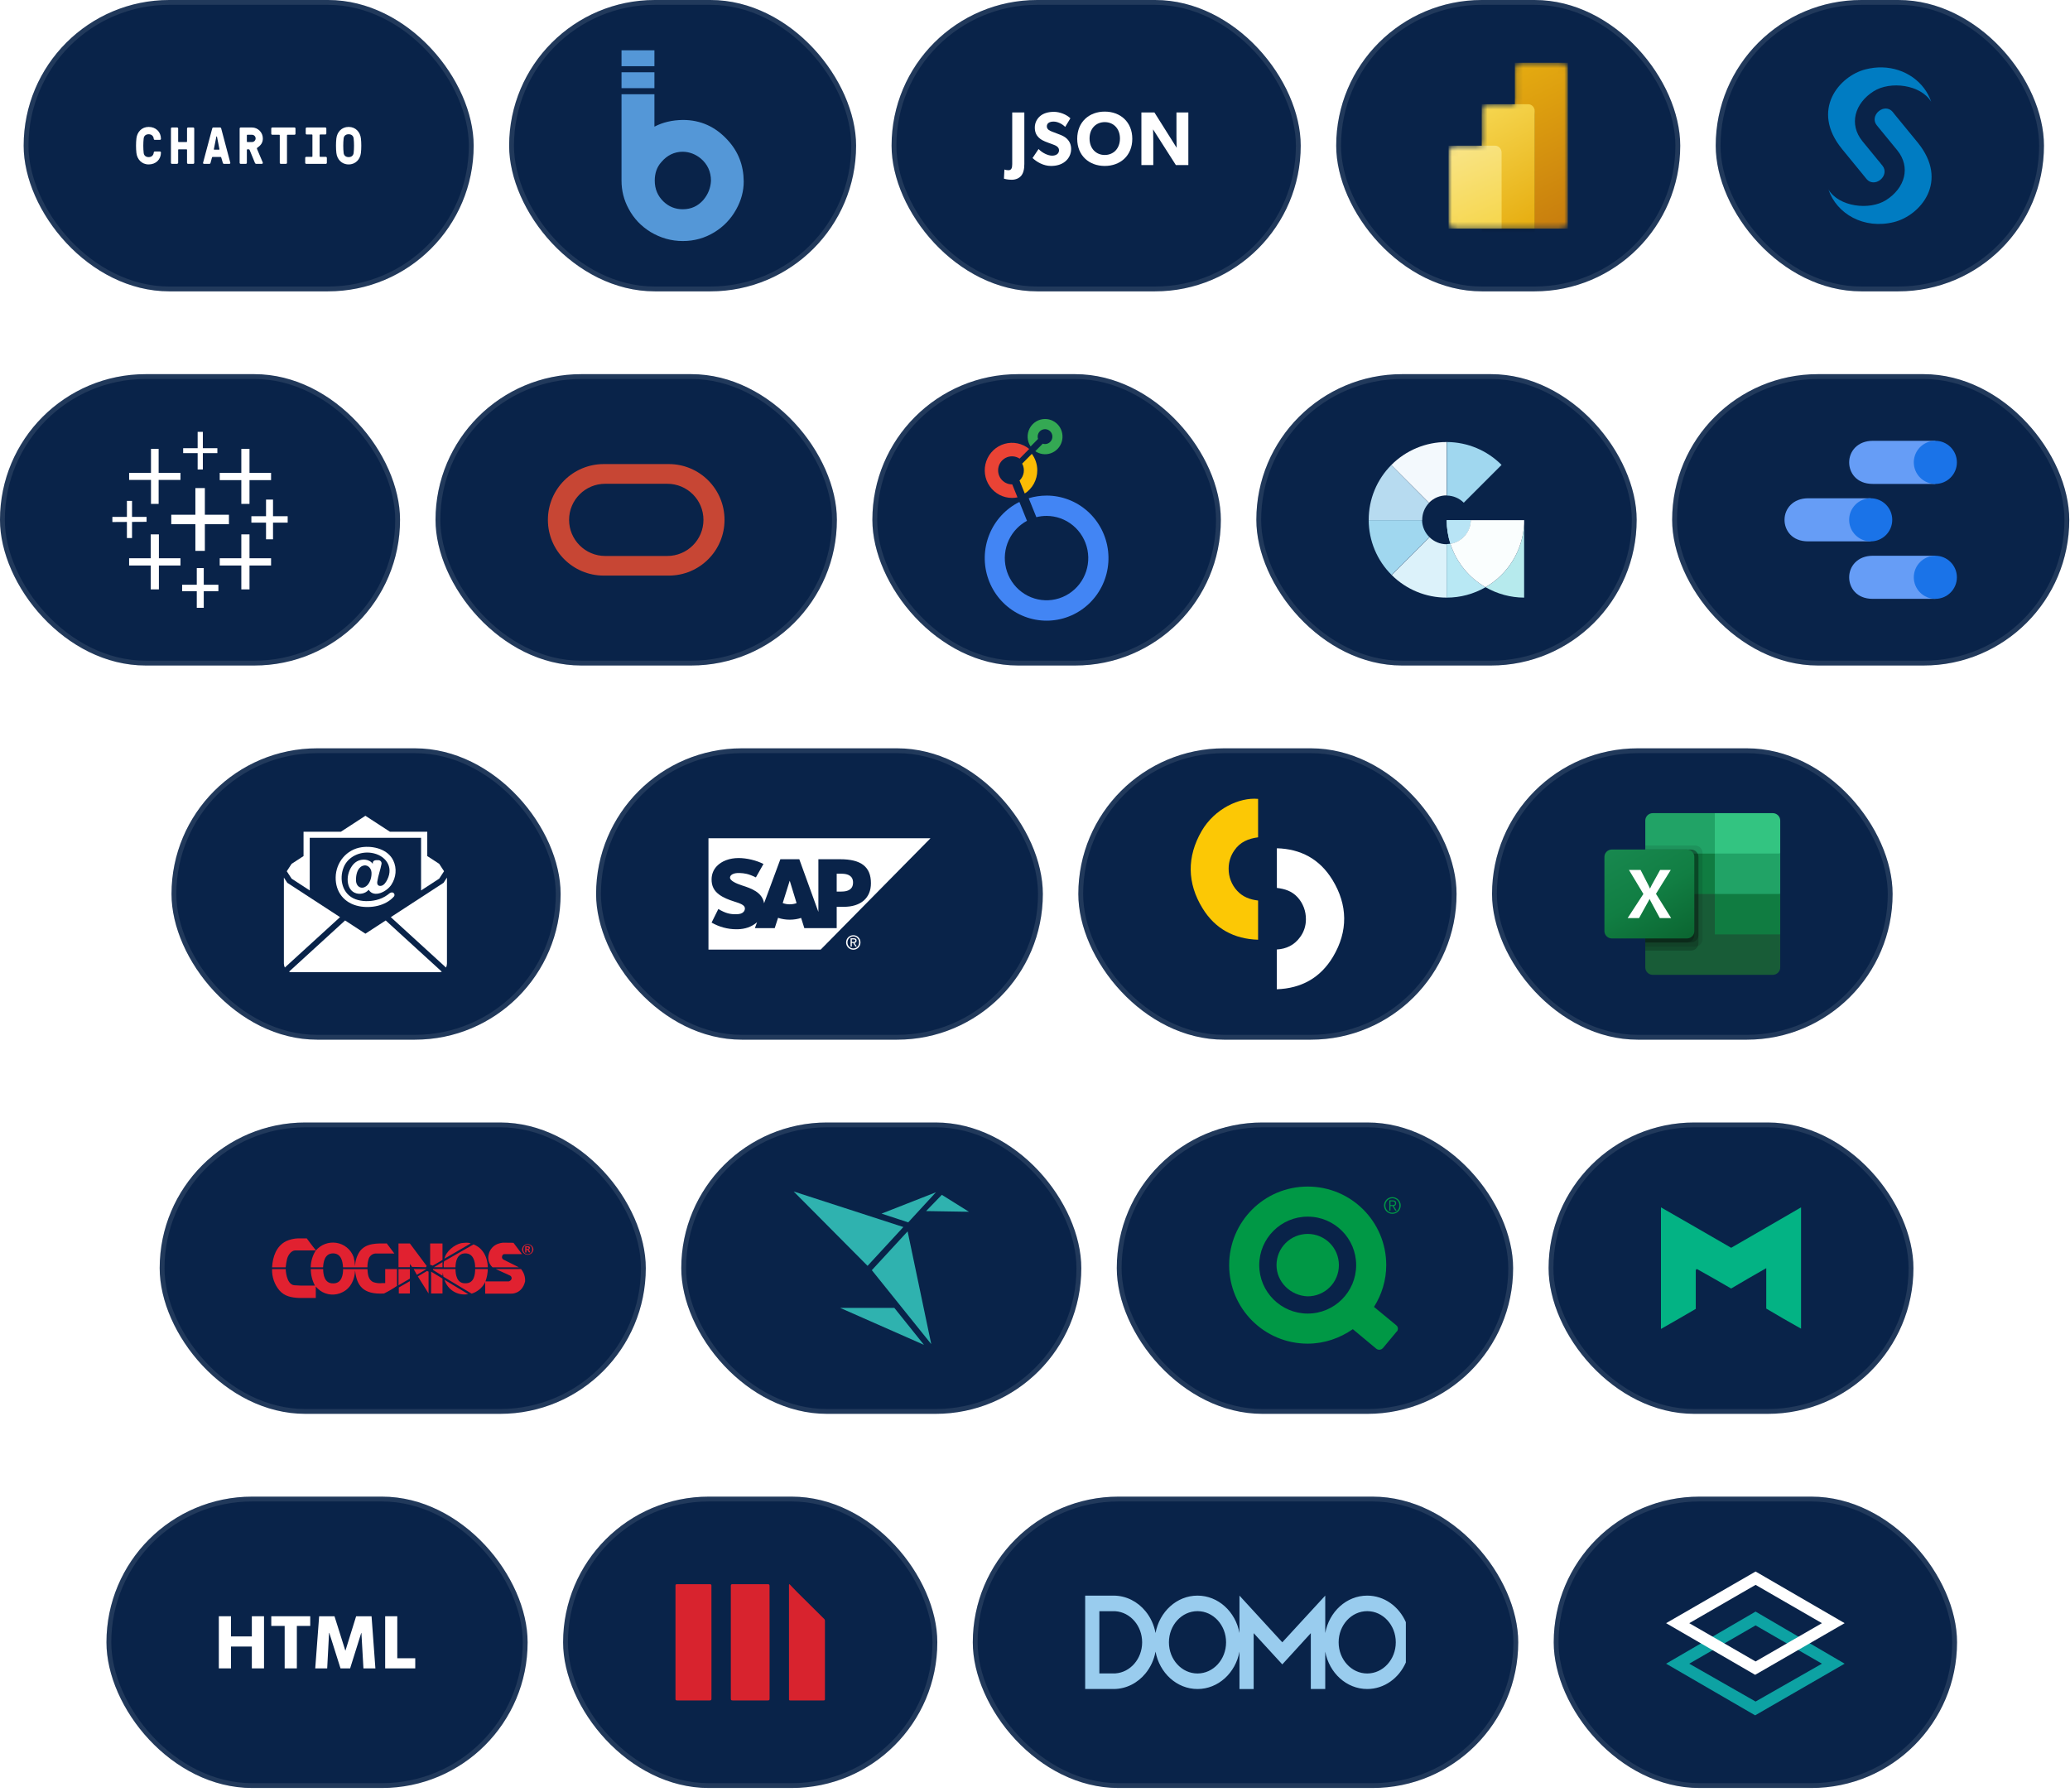
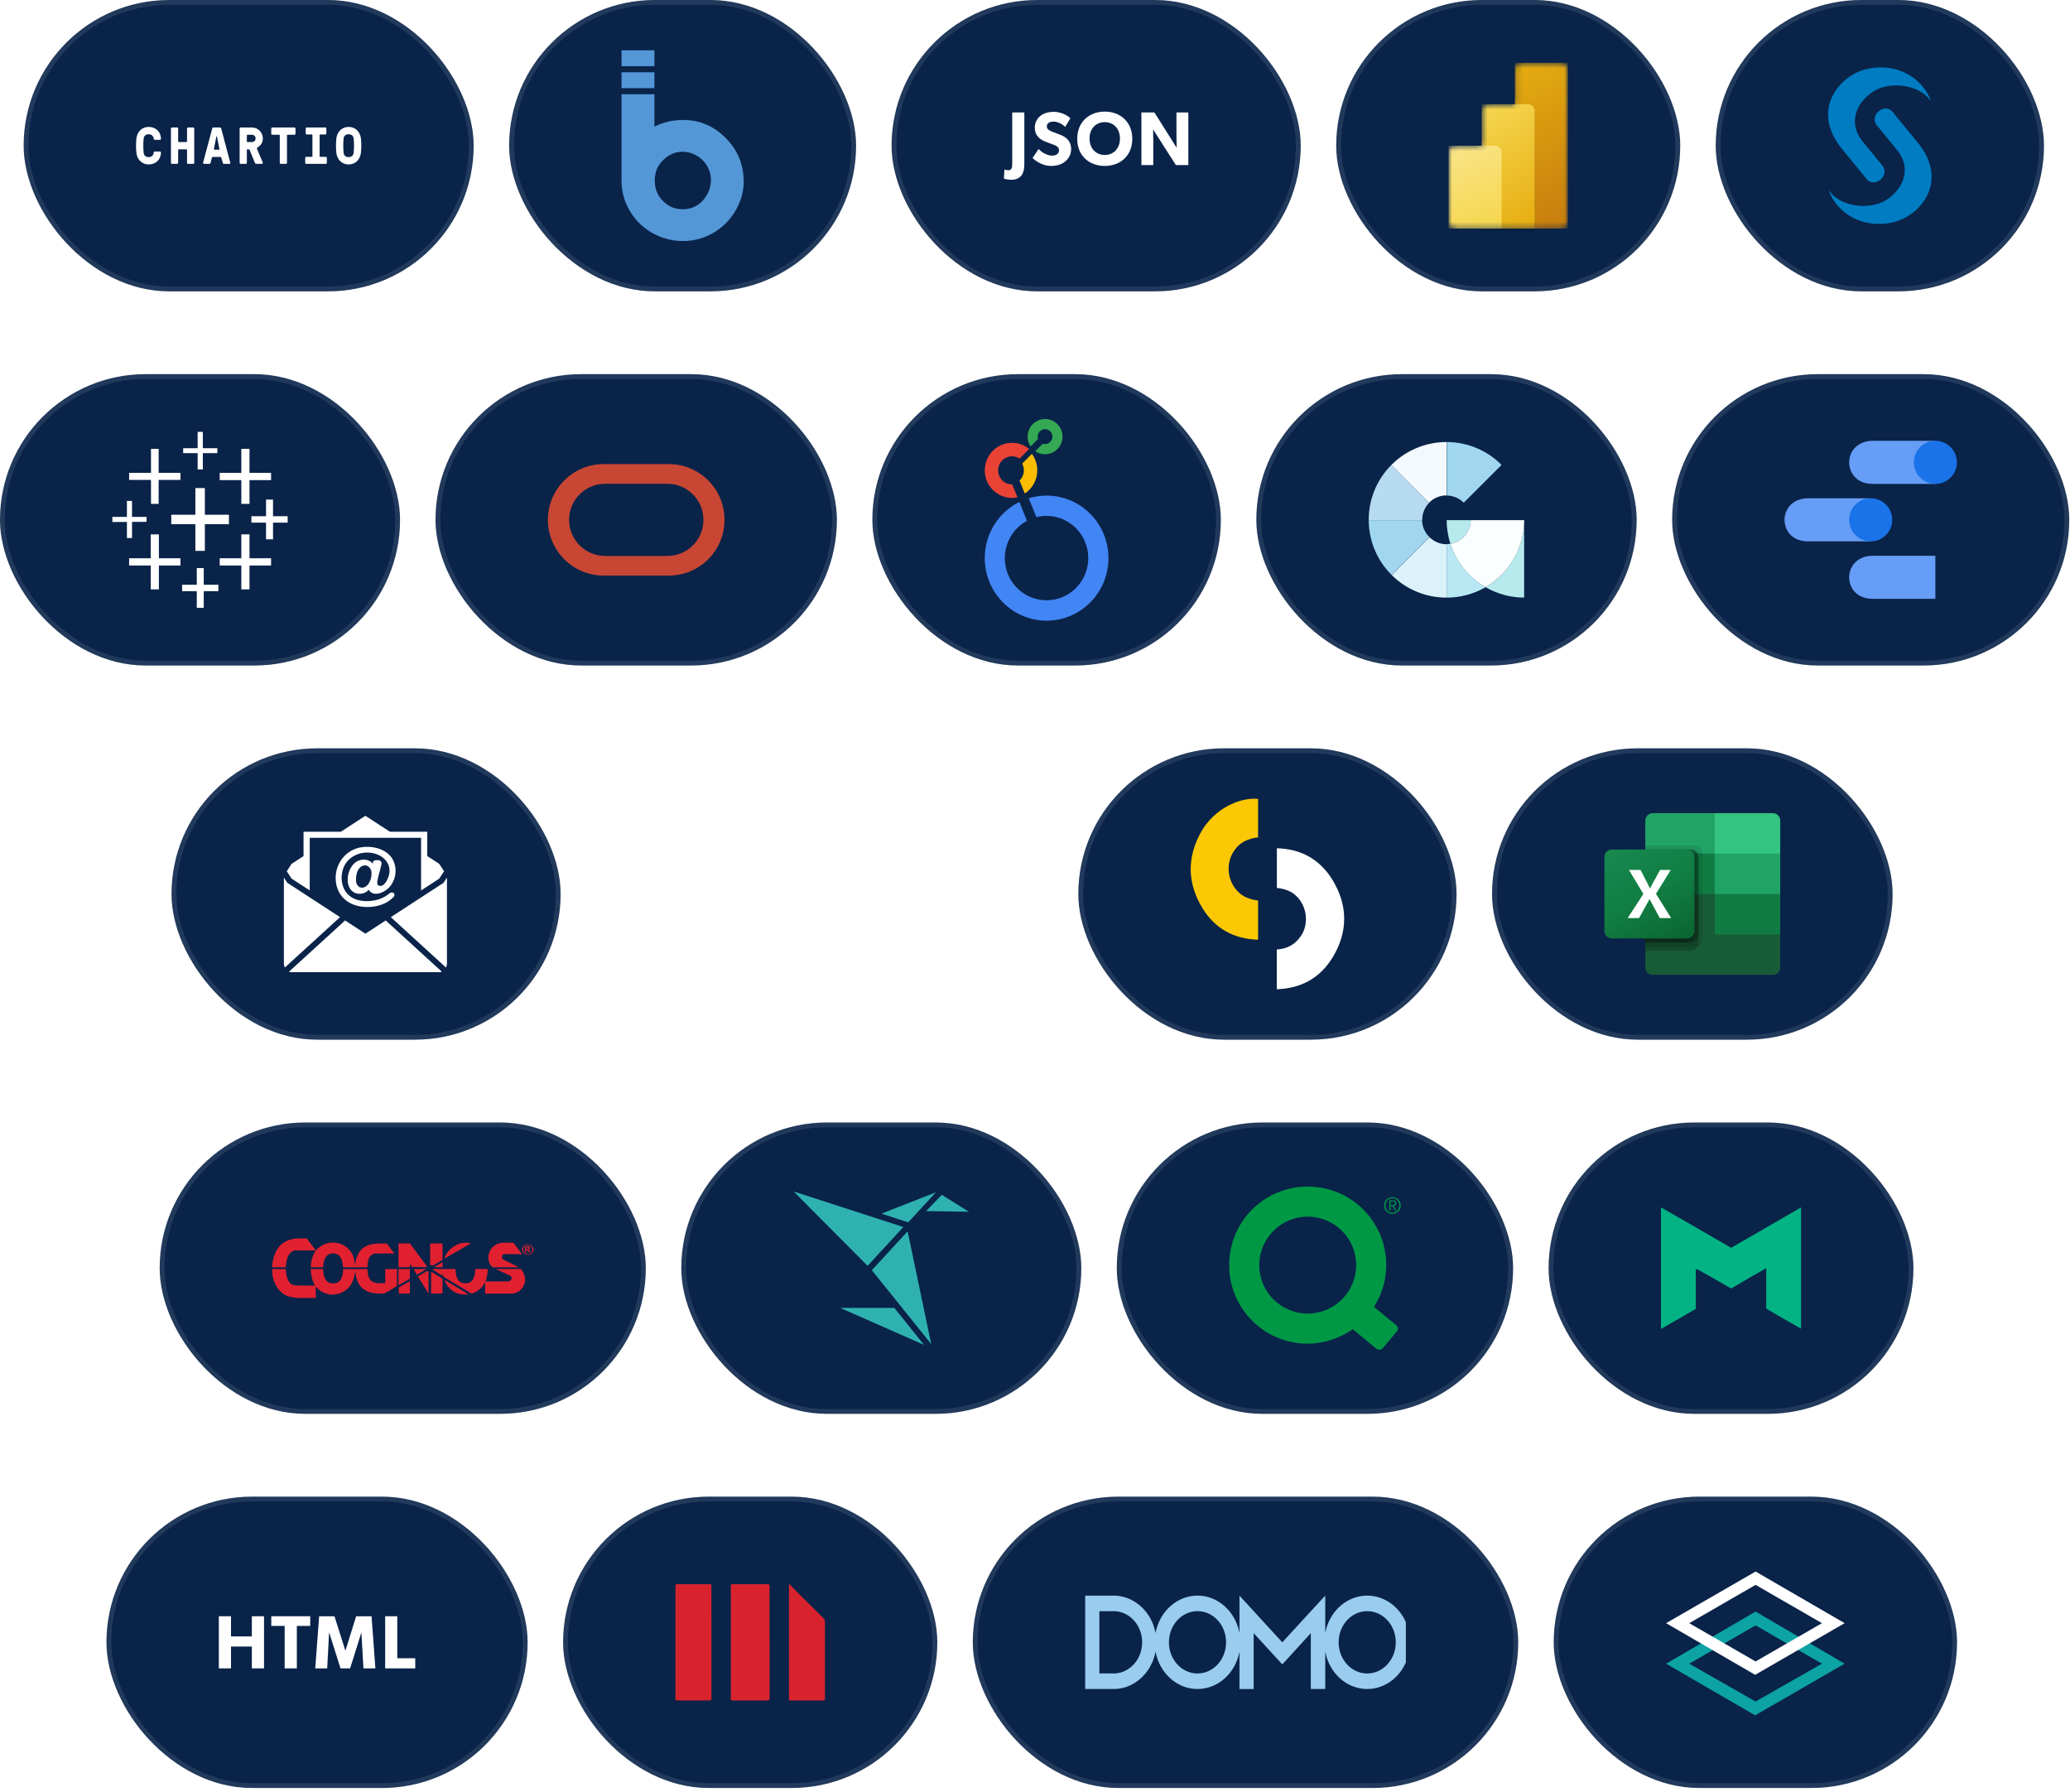
<svg xmlns="http://www.w3.org/2000/svg" width="350" height="303" viewBox="0 0 350 303" fill="none">
  <rect x="4" width="76.088" height="49.257" rx="24.628" fill="#092349" />
  <path fill-rule="evenodd" clip-rule="evenodd" d="M25.994 25.788C26.003 25.691 26.073 25.612 26.168 25.612H27.04C27.136 25.612 27.214 25.691 27.214 25.788C27.214 26.965 26.343 27.799 25.14 27.799C23.937 27.799 23.187 26.912 23.065 25.858C22.978 25.12 22.978 24.136 23.065 23.399C23.187 22.345 23.937 21.457 25.14 21.457C26.343 21.457 27.214 22.292 27.214 23.469C27.214 23.565 27.136 23.645 27.04 23.645H26.168C26.073 23.645 26.003 23.565 25.994 23.469C25.959 23.012 25.637 22.696 25.14 22.696C24.608 22.696 24.338 23.012 24.294 23.399C24.207 24.136 24.207 25.12 24.294 25.858C24.338 26.244 24.608 26.561 25.14 26.561C25.637 26.561 25.959 26.244 25.994 25.788ZM30.124 23.925C30.124 23.978 30.159 24.014 30.211 24.014H31.536C31.588 24.014 31.623 23.978 31.623 23.925V21.73C31.623 21.633 31.701 21.554 31.797 21.554H32.669C32.765 21.554 32.843 21.633 32.843 21.73V27.527C32.843 27.623 32.765 27.702 32.669 27.702H31.797C31.701 27.702 31.623 27.623 31.623 27.527V25.331C31.623 25.278 31.588 25.243 31.536 25.243H30.211C30.159 25.243 30.124 25.278 30.124 25.331V27.527C30.124 27.623 30.002 27.702 29.906 27.702H29.078C28.982 27.702 28.904 27.623 28.904 27.527V21.73C28.904 21.633 28.982 21.554 29.078 21.554H29.95C30.046 21.554 30.124 21.633 30.124 21.73V23.925ZM35.587 27.571C35.57 27.65 35.5 27.702 35.422 27.702H34.507C34.367 27.702 34.315 27.606 34.332 27.527L35.892 21.686C35.91 21.607 35.98 21.554 36.058 21.554H37.226C37.304 21.554 37.374 21.607 37.392 21.686L38.943 27.527C38.961 27.606 38.908 27.702 38.769 27.702H37.854C37.775 27.702 37.714 27.65 37.688 27.571L37.418 26.666C37.4 26.596 37.365 26.535 37.287 26.535H35.962C35.884 26.535 35.849 26.587 35.831 26.666L35.587 27.571ZM36.163 25.208C36.145 25.278 36.18 25.305 36.232 25.305H37.034C37.087 25.305 37.121 25.278 37.104 25.208L36.685 23.1C36.677 23.074 36.668 23.065 36.642 23.065H36.624C36.599 23.065 36.59 23.074 36.581 23.1L36.163 25.208ZM41.827 25.243C41.774 25.243 41.739 25.278 41.739 25.331V27.527C41.739 27.623 41.661 27.702 41.565 27.702H40.693C40.598 27.702 40.519 27.623 40.519 27.527V21.73C40.519 21.633 40.598 21.554 40.693 21.554H42.611C43.613 21.554 44.442 22.389 44.442 23.399C44.442 24.075 44.154 24.532 43.535 24.953C43.413 25.041 43.422 25.111 43.483 25.243L44.416 27.439C44.477 27.571 44.424 27.702 44.249 27.702H43.352C43.213 27.702 43.142 27.632 43.099 27.527L42.21 25.357C42.193 25.313 42.149 25.243 42.053 25.243H41.827ZM41.827 22.784C41.774 22.784 41.739 22.819 41.739 22.871V23.925C41.739 23.978 41.774 24.014 41.827 24.014H42.611C42.942 24.014 43.221 23.741 43.221 23.399C43.221 23.065 42.942 22.784 42.611 22.784H41.827ZM46.04 22.784C45.944 22.784 45.866 22.705 45.866 22.608V21.73C45.866 21.633 45.944 21.554 46.04 21.554H49.788C49.884 21.554 49.962 21.633 49.962 21.73V22.608C49.962 22.705 49.884 22.784 49.788 22.784H48.612C48.559 22.784 48.524 22.819 48.524 22.871V27.527C48.524 27.623 48.446 27.702 48.35 27.702H47.479C47.382 27.702 47.304 27.623 47.304 27.527V22.871C47.304 22.819 47.269 22.784 47.217 22.784H46.04ZM52.825 22.828C52.825 22.775 52.791 22.74 52.738 22.74H51.867C51.77 22.74 51.692 22.661 51.692 22.564V21.73C51.692 21.633 51.77 21.554 51.867 21.554H55.004C55.1 21.554 55.179 21.633 55.179 21.73V22.564C55.179 22.661 55.1 22.74 55.004 22.74H54.133C54.081 22.74 54.045 22.775 54.045 22.828V26.429C54.045 26.482 54.081 26.517 54.133 26.517H55.092C55.187 26.517 55.266 26.596 55.266 26.693V27.527C55.266 27.623 55.187 27.702 55.092 27.702H51.779C51.683 27.702 51.605 27.623 51.605 27.527V26.693C51.605 26.596 51.683 26.517 51.779 26.517H52.738C52.791 26.517 52.825 26.482 52.825 26.429V22.828ZM61.022 23.399C61.11 24.136 61.11 25.12 61.022 25.858C60.9 26.912 60.151 27.799 58.948 27.799C57.745 27.799 56.995 26.912 56.874 25.858C56.786 25.12 56.786 24.136 56.874 23.399C56.995 22.345 57.745 21.457 58.948 21.457C60.151 21.457 60.9 22.345 61.022 23.399ZM58.102 23.399C58.016 24.136 58.016 25.12 58.102 25.858C58.146 26.244 58.416 26.561 58.948 26.561C59.48 26.561 59.749 26.244 59.793 25.858C59.88 25.12 59.88 24.136 59.793 23.399C59.749 23.012 59.48 22.696 58.948 22.696C58.416 22.696 58.146 23.012 58.102 23.399Z" fill="white" />
  <rect x="4.408" y="0.408" width="75.272" height="48.441" rx="24.22" stroke="white" stroke-opacity="0.1" stroke-width="0.816" />
  <rect x="86.088" width="58.662" height="49.257" rx="24.628" fill="#092349" />
  <path d="M123.038 23.686C120.969 21.414 118.452 20.278 115.461 20.278C113.671 20.306 112.078 20.666 110.652 21.414V15.929H105.088V30.501V30.529C105.088 32.219 105.479 33.798 106.29 35.294C107.157 36.928 108.387 38.23 110.009 39.228C111.686 40.225 113.476 40.751 115.461 40.751C117.39 40.751 119.179 40.253 120.801 39.255C122.339 38.313 123.569 37.039 124.464 35.432C125.331 33.881 125.75 32.302 125.75 30.667C125.722 27.925 124.827 25.625 123.038 23.686ZM118.928 33.798C118.005 34.85 116.859 35.377 115.433 35.377C114.175 35.377 113.084 34.934 112.189 34.075C111.211 33.133 110.708 31.969 110.708 30.529C110.708 29.282 111.071 28.229 111.826 27.398C112.805 26.235 114.035 25.653 115.461 25.653C116.607 25.681 117.586 26.069 118.48 26.789C119.627 27.758 120.214 29.033 120.214 30.556C120.158 31.748 119.739 32.828 118.928 33.798Z" fill="#5497D7" />
  <path d="M110.652 12.217H105.088V14.904H110.652V12.217Z" fill="#5497D7" />
-   <path d="M110.652 8.505H105.088V11.192H110.652V8.505Z" fill="#5497D7" />
+   <path d="M110.652 8.505H105.088V11.192H110.652Z" fill="#5497D7" />
  <rect x="86.496" y="0.408" width="57.846" height="48.441" rx="24.22" stroke="white" stroke-opacity="0.1" stroke-width="0.816" />
  <rect x="150.75" width="69.178" height="49.257" rx="24.628" fill="#092349" />
  <path d="M173.197 27.721V19.009H171.149V27.747C171.149 28.392 171.009 28.778 170.513 28.778C170.233 28.778 169.992 28.727 169.826 28.662L169.75 30.196C169.864 30.26 170.45 30.389 171.06 30.389C171.773 30.389 172.32 30.119 172.65 29.732C173.007 29.32 173.197 28.662 173.197 27.721Z" fill="white" />
  <path d="M181.111 25.195C181.111 24.396 180.793 23.855 180.424 23.481C180.03 23.082 179.445 22.85 179.203 22.759C178.923 22.643 178.274 22.411 177.893 22.257C177.498 22.102 177.002 21.896 177.002 21.355C177.002 20.813 177.486 20.555 178.147 20.555C178.809 20.555 179.597 20.942 180.106 21.458L180.984 20.001C180.386 19.395 179.216 18.906 178.198 18.906C177.18 18.906 176.379 19.189 175.883 19.615C175.374 20.04 174.967 20.71 174.967 21.561C174.967 22.398 175.272 22.914 175.654 23.275C176.035 23.649 176.481 23.816 176.697 23.919C176.989 24.048 177.651 24.28 178.033 24.422C178.414 24.564 179.063 24.796 179.063 25.401C179.063 25.994 178.554 26.317 177.893 26.317C177.218 26.317 176.239 25.866 175.603 25.195L174.585 26.716C175.298 27.386 176.43 28.056 177.702 28.056C178.643 28.056 179.457 27.825 180.081 27.322C180.717 26.819 181.111 26.046 181.111 25.195Z" fill="white" />
  <path d="M191.45 23.468C191.45 20.594 189.402 18.867 186.794 18.867C184.186 18.867 182.138 20.594 182.138 23.468C182.138 26.342 184.186 28.056 186.794 28.056C189.402 28.056 191.45 26.342 191.45 23.468ZM189.364 23.417C189.364 25.118 188.257 26.201 186.794 26.201C185.331 26.201 184.224 25.118 184.224 23.417C184.224 21.715 185.331 20.646 186.794 20.646C188.257 20.646 189.364 21.728 189.364 23.417Z" fill="white" />
  <path d="M200.928 27.902V19.009H198.918V23.043C198.918 23.984 198.956 24.989 198.956 24.989L195.191 19.009H192.99V27.902H195V23.881C195 22.94 194.962 21.87 194.962 21.87L198.816 27.902H200.928Z" fill="white" />
  <rect x="151.158" y="0.408" width="68.362" height="48.441" rx="24.22" stroke="white" stroke-opacity="0.1" stroke-width="0.816" />
  <rect x="225.928" width="58.169" height="49.257" rx="24.628" fill="#092349" />
  <mask id="mask0_5040_55656" style="mask-type:alpha" maskUnits="userSpaceOnUse" x="244" y="10" width="22" height="29">
    <path d="M256.133 11.775C256.133 11.13 256.635 10.607 257.254 10.607H263.977C264.595 10.607 265.097 11.13 265.097 11.775V37.481C265.097 38.127 264.595 38.65 263.977 38.65H246.048C245.43 38.65 244.928 38.127 244.928 37.481V25.797C244.928 25.151 245.43 24.628 246.048 24.628H250.531V18.786C250.531 18.141 251.032 17.617 251.651 17.617H256.133V11.775Z" fill="white" />
  </mask>
  <g mask="url(#mask0_5040_55656)">
    <path d="M265.098 10.607V38.65H256.134V10.607H265.098Z" fill="url(#paint0_linear_5040_55656)" />
    <g filter="url(#filter0_f_5040_55656)">
      <path d="M259.497 18.905V38.769H250.533V17.737H258.376C258.995 17.737 259.497 18.26 259.497 18.905Z" fill="black" fill-opacity="0.2" />
    </g>
    <g filter="url(#filter1_f_5040_55656)">
      <path d="M259.497 19.369V39.233H250.533V18.201H258.376C258.995 18.201 259.497 18.724 259.497 19.369Z" fill="black" fill-opacity="0.18" />
    </g>
    <path d="M259.497 18.788V38.651H250.533V17.619H258.376C258.995 17.619 259.497 18.142 259.497 18.788Z" fill="url(#paint1_linear_5040_55656)" />
    <path d="M244.93 24.627V38.648H253.894V25.795C253.894 25.15 253.392 24.627 252.773 24.627H244.93Z" fill="url(#paint2_linear_5040_55656)" />
  </g>
  <rect x="226.336" y="0.408" width="57.353" height="48.441" rx="24.22" stroke="white" stroke-opacity="0.1" stroke-width="0.816" />
  <rect x="290.097" width="55.501" height="49.257" rx="24.628" fill="#092349" />
  <path d="M318.233 11.394C317.329 11.373 316.394 11.48 315.436 11.722C311.01 12.837 306.054 18.583 311.465 25.207L314.695 29.152L315.606 30.274C316.218 31.008 317.22 30.995 317.955 30.383C318.694 29.769 318.905 28.76 318.295 28.014C318.294 28.013 318.037 27.698 317.924 27.561H317.94C317.706 27.278 317.656 27.231 317.414 26.938C316.246 25.52 314.911 23.882 314.911 23.882C312.562 21.005 313.61 17.451 316.796 15.432C319.604 13.653 324.756 14.288 326.531 17.209C325.413 13.879 322.154 11.484 318.233 11.394ZM318.882 18.348C318.465 18.333 318.029 18.494 317.662 18.8C316.921 19.415 316.713 20.425 317.322 21.169C317.323 21.171 317.396 21.264 317.523 21.419C318.923 23.117 320.783 25.395 320.783 25.395C323.133 28.271 322.084 31.81 318.898 33.829C316.091 35.608 310.939 34.971 309.163 32.052C310.539 36.149 315.153 38.827 320.258 37.539C324.686 36.422 329.64 30.693 324.229 24.069L320.443 19.454L320.01 18.909C319.704 18.542 319.3 18.362 318.882 18.348Z" fill="#007CC2" />
  <rect x="290.505" y="0.408" width="54.685" height="48.441" rx="24.22" stroke="white" stroke-opacity="0.1" stroke-width="0.816" />
  <rect y="63.256" width="67.64" height="49.257" rx="24.628" fill="#092349" />
  <path d="M38.709 87.023H34.638V82.515H33.035V87.023H28.958V88.624H33.035V93.132H34.638V88.624H38.709V87.023Z" fill="white" />
  <path d="M30.515 94.38H26.867V90.342H25.485V94.38H21.832V95.606H25.485V99.643H26.867V95.606H30.515V94.38Z" fill="white" />
  <path d="M45.834 79.941H42.186V75.888H40.804V79.941H37.151V81.171H40.804V85.189H42.186V81.171H45.834V79.941Z" fill="white" />
  <path d="M36.926 98.859H34.452V96.043H33.272V98.859H30.794V99.945H33.272V102.757H34.452V99.945H36.926V98.859Z" fill="white" />
  <path d="M30.515 79.941H26.823V75.888H25.529V79.941H21.832V81.136H25.529V85.189H26.823V81.136H30.515V79.941Z" fill="white" />
  <path d="M48.64 87.273H46.162V84.461H44.982V87.273H42.503V88.359H44.982V91.176H46.162V88.359H48.64V87.273Z" fill="white" />
  <path fill-rule="evenodd" clip-rule="evenodd" d="M45.834 94.38H42.186V90.342H40.804V94.38H37.151V95.606H40.804V99.643H42.186V95.606H45.834V94.38Z" fill="white" />
  <path d="M33.418 73.011V75.773H30.97V76.608H33.418V79.37H34.298V76.608H36.752V75.773H34.298V73.011H33.418Z" fill="white" />
  <path d="M24.783 87.385H22.324V84.678H21.459V87.385H19V88.255L21.459 88.24V90.962H22.324V88.235L24.783 88.22V87.385Z" fill="white" />
  <rect x="0.408" y="63.664" width="66.824" height="48.441" rx="24.22" stroke="white" stroke-opacity="0.1" stroke-width="0.816" />
  <rect x="73.64" y="63.256" width="67.863" height="49.257" rx="24.628" fill="#092349" />
  <path fill-rule="evenodd" clip-rule="evenodd" d="M102.333 93.994C98.958 93.994 96.222 91.255 96.222 87.891C96.222 84.513 98.958 81.789 102.332 81.789H112.822C116.209 81.789 118.941 84.513 118.941 87.891C118.941 91.255 116.209 93.994 112.822 93.994H102.333ZM113.073 97.312C118.296 97.312 122.504 93.098 122.504 87.891C122.504 82.678 118.296 78.457 113.073 78.457H102.091C96.872 78.457 92.64 82.678 92.64 87.891C92.64 93.098 96.872 97.312 102.092 97.312H113.073Z" fill="#C74634" />
  <rect x="74.048" y="63.664" width="67.047" height="48.441" rx="24.22" stroke="white" stroke-opacity="0.1" stroke-width="0.816" />
  <rect x="147.503" y="63.256" width="58.92" height="49.257" rx="24.628" fill="#092349" />
  <path d="M176.701 70.836C176.166 70.836 175.641 70.983 175.183 71.261C174.725 71.54 174.35 71.939 174.099 72.416C173.847 72.893 173.729 73.43 173.756 73.97C173.784 74.51 173.956 75.032 174.254 75.48L175.514 74.209C175.472 74.082 175.451 73.949 175.452 73.815C175.452 73.567 175.525 73.324 175.661 73.117C175.798 72.91 175.992 72.749 176.219 72.654C176.447 72.559 176.697 72.534 176.938 72.582C177.179 72.631 177.401 72.751 177.575 72.926C177.749 73.102 177.867 73.326 177.915 73.57C177.963 73.814 177.939 74.067 177.844 74.296C177.75 74.526 177.591 74.723 177.386 74.861C177.182 74.999 176.941 75.073 176.695 75.073C176.564 75.073 176.433 75.052 176.308 75.01L175.05 76.281C175.432 76.543 175.869 76.711 176.327 76.77C176.784 76.83 177.249 76.781 177.684 76.626C178.119 76.471 178.512 76.215 178.832 75.878C179.151 75.542 179.388 75.134 179.523 74.688C179.658 74.242 179.688 73.771 179.61 73.311C179.532 72.852 179.348 72.417 179.074 72.042C178.799 71.667 178.441 71.363 178.029 71.153C177.617 70.944 177.162 70.835 176.701 70.836Z" fill="#34A853" />
  <path d="M175.385 79.521C175.387 78.514 175.064 77.535 174.466 76.73L172.832 78.38C173.08 78.84 173.171 79.37 173.09 79.887C173.009 80.405 172.761 80.88 172.384 81.24L173.272 83.435C173.92 83.013 174.453 82.434 174.822 81.75C175.191 81.066 175.385 80.3 175.385 79.521Z" fill="#FBBC04" />
  <path d="M171.151 81.889H171.108C170.743 81.889 170.382 81.803 170.056 81.637C169.729 81.471 169.445 81.231 169.227 80.934C169.009 80.638 168.862 80.294 168.798 79.93C168.735 79.567 168.756 79.193 168.861 78.839C168.966 78.485 169.151 78.16 169.402 77.892C169.653 77.623 169.962 77.417 170.305 77.291C170.649 77.164 171.017 77.121 171.38 77.163C171.743 77.206 172.091 77.334 172.396 77.537L174.015 75.901C173.442 75.431 172.766 75.108 172.044 74.957C171.322 74.806 170.574 74.833 169.864 75.035C169.154 75.237 168.503 75.608 167.964 76.117C167.426 76.627 167.016 77.259 166.769 77.962C166.522 78.664 166.446 79.416 166.546 80.155C166.647 80.893 166.921 81.597 167.346 82.206C167.771 82.815 168.335 83.312 168.99 83.656C169.644 83.999 170.371 84.179 171.108 84.179C171.421 84.18 171.733 84.148 172.039 84.086L171.151 81.889Z" fill="#EA4335" />
  <path d="M176.954 83.786C175.931 83.785 174.913 83.936 173.934 84.234L175.229 87.433C175.793 87.291 176.372 87.22 176.952 87.221C178.585 87.221 180.166 87.794 181.428 88.841C182.69 89.888 183.553 91.345 183.871 92.963C184.189 94.582 183.942 96.261 183.172 97.716C182.403 99.171 181.158 100.312 179.65 100.943C178.141 101.574 176.463 101.657 174.901 101.178C173.339 100.699 171.99 99.687 171.083 98.315C170.177 96.943 169.769 95.296 169.929 93.653C170.089 92.011 170.807 90.476 171.961 89.309C172.458 88.809 173.025 88.385 173.644 88.052L172.363 84.862C170.056 86.004 168.246 87.964 167.277 90.369C166.307 92.773 166.247 95.454 167.108 97.9C167.968 100.347 169.689 102.388 171.942 103.634C174.195 104.88 176.823 105.245 179.325 104.659C181.827 104.073 184.029 102.577 185.51 100.455C186.991 98.334 187.648 95.736 187.356 93.157C187.064 90.577 185.844 88.196 183.927 86.468C182.01 84.74 179.532 83.784 176.963 83.784L176.954 83.786Z" fill="#4285F4" />
  <rect x="147.911" y="63.664" width="58.105" height="48.441" rx="24.22" stroke="white" stroke-opacity="0.1" stroke-width="0.816" />
  <rect x="212.424" y="63.256" width="64.307" height="49.257" rx="24.628" fill="#092349" />
  <path d="M245.236 91.935C244.821 90.642 244.608 89.294 244.604 87.937H248.682C248.664 88.9 248.31 89.828 247.681 90.558C247.051 91.288 246.186 91.776 245.236 91.935ZM257.704 101.037C255.414 101.025 253.165 100.418 251.181 99.274C253.066 98.178 254.649 96.631 255.788 94.771C256.927 92.912 257.585 90.798 257.704 88.621V101.037Z" fill="#B6EAED" />
-   <path d="M245.236 91.935C244.821 90.642 244.608 89.294 244.604 87.937H248.682C248.664 88.9 248.31 89.828 247.681 90.558C247.051 91.288 246.186 91.776 245.236 91.935Z" fill="#B8E4F5" />
  <path d="M235.291 97.195C234.069 95.982 233.099 94.539 232.436 92.95C231.772 91.362 231.428 89.658 231.424 87.936H240.447C240.465 89.017 240.909 90.048 241.683 90.803L235.291 97.195Z" fill="#A0D7EF" />
  <path d="M244.576 101.034C241.107 101.039 237.776 99.667 235.317 97.219L241.709 90.827C242.473 91.582 243.503 92.007 244.576 92.011H244.603V101.034H244.576Z" fill="#DCF2FA" />
  <path d="M235.316 97.223H235.29L241.682 90.804H241.708L235.316 97.223Z" fill="#DCF2FA" />
  <path d="M241.631 85.016L235.239 78.624C236.46 77.39 237.915 76.41 239.518 75.742C241.121 75.073 242.84 74.73 244.577 74.731H244.603V83.754H244.577C244.028 83.752 243.485 83.861 242.979 84.073C242.473 84.286 242.014 84.597 241.631 84.99" fill="#F3F9FD" />
  <path d="M240.473 87.935H231.424V87.882C231.419 84.412 232.791 81.082 235.238 78.623L241.604 85.041C240.875 85.807 240.47 86.825 240.473 87.882V87.935Z" fill="#B7DBF0" />
  <path d="M241.605 85.041L235.239 78.623L241.631 85.015H241.605" fill="#F3F9FD" />
  <path d="M247.495 84.99C246.749 84.239 245.74 83.805 244.681 83.78V74.731C248.14 74.754 251.449 76.144 253.888 78.598L247.495 84.99Z" fill="#A0D7EF" />
  <path d="M244.681 83.78H244.628V74.731H244.681V83.78Z" fill="#A0D7EF" />
  <path d="M257.704 88.62V87.936H257.731C257.731 88.172 257.731 88.409 257.704 88.62ZM244.604 101.036V91.987L245.236 91.934C246.231 95.037 248.352 97.655 251.181 99.273C249.182 100.43 246.913 101.038 244.604 101.036Z" fill="#B8E8F4" />
  <path d="M251.179 99.273C248.35 97.655 246.229 95.037 245.234 91.934C246.184 91.775 247.049 91.288 247.679 90.557C248.308 89.827 248.662 88.9 248.68 87.936H257.702V88.62C257.583 90.797 256.925 92.911 255.786 94.77C254.647 96.63 253.064 98.178 251.179 99.273Z" fill="#FAFEFE" />
  <rect x="212.832" y="63.664" width="63.491" height="48.441" rx="24.22" stroke="white" stroke-opacity="0.1" stroke-width="0.816" />
  <rect x="282.731" y="63.256" width="67.145" height="49.257" rx="24.628" fill="#092349" />
  <path d="M327.234 93.957H316.651C314.089 93.957 312.661 95.724 312.661 97.6C312.661 99.335 313.875 101.243 316.651 101.243H327.234V93.957Z" fill="#669DF6" />
-   <path d="M327.233 101.243C329.245 101.243 330.876 99.612 330.876 97.6C330.876 95.588 329.245 93.956 327.233 93.956C325.221 93.956 323.59 95.588 323.59 97.6C323.59 99.612 325.221 101.243 327.233 101.243Z" fill="#1A73E8" />
  <path d="M316.304 84.24H305.721C303.159 84.24 301.731 86.008 301.731 87.883C301.731 89.618 302.945 91.526 305.721 91.526H316.304V84.24Z" fill="#669DF6" />
  <path d="M316.303 91.526C318.315 91.526 319.946 89.895 319.946 87.883C319.946 85.871 318.315 84.24 316.303 84.24C314.291 84.24 312.659 85.871 312.659 87.883C312.659 89.895 314.291 91.526 316.303 91.526Z" fill="#1A73E8" />
  <path d="M327.234 74.525H316.651C314.089 74.525 312.661 76.293 312.661 78.168C312.661 79.903 313.875 81.812 316.651 81.812H327.234V74.525Z" fill="#669DF6" />
  <path d="M327.233 81.812C329.245 81.812 330.876 80.18 330.876 78.168C330.876 76.156 329.245 74.525 327.233 74.525C325.221 74.525 323.59 76.156 323.59 78.168C323.59 80.18 325.221 81.812 327.233 81.812Z" fill="#1A73E8" />
  <rect x="283.139" y="63.664" width="66.33" height="48.441" rx="24.22" stroke="white" stroke-opacity="0.1" stroke-width="0.816" />
  <rect x="29" y="126.513" width="65.789" height="49.257" rx="24.628" fill="#092349" />
  <g clip-path="url(#clip0_5040_55656)">
    <path d="M52.371 150.542V144.045V141.64H56.065H67.501H71.196V144.045V150.542L74.262 148.545L75.076 147.3V147.288L74.262 146.042L72.244 144.728V140.612H65.923L61.795 137.924H61.772L57.644 140.612H51.323V144.728L49.305 146.042L48.491 147.288V147.3L49.305 148.545L52.371 150.542Z" fill="white" />
    <path d="M75.571 148.367L74.994 149.251L66.077 155.055L75.411 163.576C75.517 163.366 75.572 163.134 75.572 162.899V148.415C75.572 148.399 75.571 148.382 75.571 148.367Z" fill="white" />
    <path d="M48.577 149.25L48 148.367C48 148.382 48 148.399 48 148.416V162.898C48 163.133 48.055 163.364 48.161 163.573L57.494 155.053L48.577 149.25Z" fill="white" />
    <path d="M61.783 157.851L58.35 155.615L48.867 164.274C49.083 164.381 49.321 164.436 49.562 164.436H74.005C74.246 164.436 74.484 164.381 74.7 164.274L65.217 155.615L61.783 157.851Z" fill="white" />
    <path d="M60.36 145.621C59.474 146.114 58.922 147.291 58.807 148.253C58.688 149.254 58.956 150.465 59.976 150.931C60.765 151.291 61.781 151.094 62.336 150.425C63.219 151.869 65.411 150.751 66.18 149.562C66.97 148.344 67.13 146.818 66.504 145.493C65.601 143.583 63.149 142.954 61.178 143.228C58.594 143.588 56.803 145.797 56.756 148.312C56.707 150.798 58.205 152.702 60.69 153.202C62.712 153.609 65.2 153.153 66.593 151.585C66.863 151.281 66.593 150.805 66.189 150.882H66.18C65.913 150.937 65.766 151.11 65.553 151.268C64.969 151.697 64.3 152.003 63.589 152.166C62.475 152.43 61.188 152.426 60.108 152.027C57.895 151.209 57.293 148.656 58.108 146.629C58.841 144.801 60.916 143.886 62.828 144.192C65.16 144.567 66.593 146.507 65.48 148.716C65.275 149.123 64.933 149.691 64.424 149.765C63.89 149.842 63.728 149.475 63.795 149.034C63.944 148.023 64.32 147.064 64.509 146.054C64.523 145.979 64.52 145.902 64.501 145.828C64.483 145.754 64.448 145.685 64.4 145.626C64.352 145.566 64.291 145.517 64.222 145.482C64.153 145.447 64.078 145.427 64 145.423C63.493 145.394 62.971 145.413 63.029 146.049C62.451 145.214 61.202 145.153 60.36 145.621ZM62.132 149.629C61.263 150.538 60.178 149.966 60.195 148.8C60.172 147.966 60.393 146.756 61.291 146.389C62.093 146.061 62.755 146.724 62.812 147.472C62.866 148.18 62.634 149.103 62.132 149.629Z" fill="white" />
  </g>
  <rect x="29.408" y="126.921" width="64.973" height="48.441" rx="24.22" stroke="white" stroke-opacity="0.1" stroke-width="0.816" />
-   <rect x="100.789" y="126.513" width="75.537" height="49.257" rx="24.628" fill="#092349" />
  <path d="M143.818 158.627V160.031H144.027V159.421H144.262L144.641 160.031H144.876L144.471 159.421C144.673 159.396 144.837 159.277 144.837 159.024C144.837 158.747 144.67 158.627 144.34 158.627H143.818ZM144.027 158.812H144.314C144.455 158.812 144.615 158.835 144.615 159.011C144.615 159.23 144.453 159.249 144.275 159.249H144.027V158.812ZM144.288 158.11C143.625 158.11 143.06 158.628 143.06 159.329C143.06 160.034 143.625 160.561 144.288 160.561C144.942 160.561 145.49 160.035 145.49 159.329C145.49 158.628 144.942 158.11 144.288 158.11ZM144.288 158.309C144.829 158.309 145.255 158.752 145.255 159.329C145.255 159.915 144.829 160.349 144.288 160.349C143.738 160.349 143.295 159.915 143.295 159.329C143.295 158.752 143.738 158.309 144.288 158.309Z" fill="white" />
  <path fill-rule="evenodd" clip-rule="evenodd" d="M119.789 160.546V141.721H157.326L138.758 160.546H119.789ZM141.471 150.729H142.284C143.37 150.729 144.235 150.365 144.235 149.202C144.235 148.075 143.37 147.712 142.284 147.712H141.471V150.729ZM132.344 152.673C132.693 152.806 133.097 152.886 133.527 152.886H133.529C133.949 152.886 134.343 152.809 134.688 152.684L133.541 148.926H133.516L132.344 152.673ZM138.374 145.261H142.068L142.068 145.265C145.6 145.265 147.259 146.541 147.259 149.322C147.259 151.82 145.551 153.309 142.666 153.309H141.471V156.908H135.997L135.455 155.187C134.876 155.38 134.222 155.486 133.528 155.486C132.817 155.486 132.146 155.372 131.556 155.17L130.993 156.908H127.638L128.007 155.901L127.872 156.02C127.035 156.702 125.988 157.077 124.692 157.103H124.499C123.01 157.103 121.55 156.686 120.317 155.975L121.458 153.676C122.695 154.417 123.471 154.582 124.518 154.561C125.061 154.549 125.454 154.449 125.709 154.18C125.865 154.019 125.944 153.815 125.953 153.597C125.962 153 125.124 152.72 124.098 152.399C123.266 152.135 122.324 151.781 121.586 151.233C120.713 150.581 120.296 149.767 120.317 148.619C120.331 147.781 120.637 147.028 121.202 146.433C122.014 145.582 123.325 145.062 124.897 145.062H124.905C126.253 145.065 127.901 145.452 129.09 146.068L127.807 148.335C126.503 147.696 125.847 147.635 125.103 147.597C123.999 147.537 123.439 147.937 123.43 148.369C123.421 148.896 124.479 149.373 125.472 149.697C126.98 150.182 128.898 150.832 129.189 152.709L131.947 145.261H135.146L138.374 154.169V145.261Z" fill="white" />
  <rect x="101.197" y="126.921" width="74.721" height="48.441" rx="24.22" stroke="white" stroke-opacity="0.1" stroke-width="0.816" />
  <rect x="182.326" y="126.513" width="63.952" height="49.257" rx="24.628" fill="#092349" />
  <path d="M215.885 167.248V160.525C217.494 160.424 218.83 159.795 219.808 158.45C220.459 157.59 220.811 156.522 220.807 155.422C220.821 154.04 220.319 152.707 219.411 151.71C218.458 150.656 217.254 150.273 215.896 150.115V143.41C219.934 143.522 223.134 145.23 225.288 148.744C227.893 152.992 227.952 157.452 225.396 161.739C223.253 165.338 220.019 167.099 215.885 167.248Z" fill="white" />
  <path d="M212.719 135.063V141.561C211.095 141.771 209.676 142.337 208.704 143.776C208.078 144.666 207.74 145.745 207.741 146.853C207.73 148.252 208.247 149.598 209.178 150.595C210.132 151.639 211.35 152.085 212.719 152.246V158.872C208.678 158.749 205.47 157.044 203.328 153.558C200.716 149.308 200.653 144.855 203.179 140.49C205.348 136.746 209.555 134.762 212.719 135.063Z" fill="#FCC805" />
  <rect x="182.734" y="126.921" width="63.136" height="48.441" rx="24.22" stroke="white" stroke-opacity="0.1" stroke-width="0.816" />
  <rect x="252.278" y="126.513" width="67.728" height="49.257" rx="24.628" fill="#092349" />
  <path d="M289.944 150.457L278.19 148.406V163.557C278.19 164.249 278.758 164.81 279.458 164.81H299.738C300.438 164.81 301.005 164.249 301.005 163.557V157.975L289.944 150.457Z" fill="#185C37" />
  <path d="M289.944 137.472H279.458C278.758 137.472 278.19 138.033 278.19 138.725V144.307L289.944 151.142L296.166 153.192L301.005 151.142V144.307L289.944 137.472Z" fill="#21A366" />
  <path d="M278.19 144.308H289.944V151.143H278.19V144.308Z" fill="#107C41" />
  <path opacity="0.1" d="M286.602 142.939H278.19V160.027H286.602C287.301 160.025 287.867 159.465 287.869 158.774V144.192C287.867 143.501 287.301 142.942 286.602 142.939Z" fill="black" />
  <path opacity="0.2" d="M285.911 143.621H278.19V160.709H285.911C286.61 160.707 287.176 160.147 287.178 159.456V144.874C287.176 144.183 286.61 143.624 285.911 143.621Z" fill="black" />
  <path opacity="0.2" d="M285.911 143.621H278.19V159.342H285.911C286.61 159.34 287.176 158.78 287.178 158.089V144.874C287.176 144.183 286.61 143.624 285.911 143.621Z" fill="black" />
  <path opacity="0.2" d="M285.219 143.621H278.19V159.342H285.219C285.918 159.34 286.484 158.78 286.487 158.089V144.874C286.484 144.183 285.918 143.624 285.219 143.621Z" fill="black" />
  <path d="M272.545 143.621H285.22C285.92 143.621 286.487 144.182 286.487 144.874V157.406C286.487 158.097 285.92 158.658 285.22 158.658H272.545C271.845 158.658 271.278 158.097 271.278 157.406V144.874C271.278 144.182 271.845 143.621 272.545 143.621Z" fill="url(#paint3_linear_5040_55656)" />
  <path d="M275.203 155.217L277.869 151.133L275.426 147.071H277.391L278.724 149.669C278.847 149.915 278.931 150.099 278.977 150.22H278.994C279.08 150.026 279.172 149.834 279.271 149.646L280.695 147.073H282.499L279.994 151.11L282.563 155.217H280.644L279.104 152.366C279.031 152.245 278.97 152.117 278.92 151.985H278.897C278.852 152.114 278.792 152.238 278.719 152.354L277.134 155.217H275.203Z" fill="white" />
  <path d="M299.738 137.472H289.943V144.307H301.005V138.725C301.005 138.033 300.437 137.472 299.738 137.472Z" fill="#33C481" />
  <path d="M289.943 151.139H301.005V157.974H289.943V151.139Z" fill="#107C41" />
  <rect x="252.686" y="126.921" width="66.912" height="48.441" rx="24.22" stroke="white" stroke-opacity="0.1" stroke-width="0.816" />
  <rect x="27" y="189.77" width="82.192" height="49.257" rx="24.628" fill="#092349" />
  <path d="M75.145 212.791C75.412 211.559 76.804 210.434 77.983 210.167C78.517 210.113 79.162 210.007 79.589 210.22L75.145 212.791Z" fill="#E12130" />
  <path d="M86.821 210.111L88.262 212.028H85.264C85.051 212.028 84.944 212.188 84.891 212.402C84.857 212.523 84.872 212.652 84.931 212.762C84.991 212.872 85.091 212.955 85.211 212.993L87.729 214.252H83.28C82.976 213.978 82.755 213.625 82.642 213.232C82.529 212.839 82.528 212.422 82.64 212.028C82.735 211.611 82.939 211.226 83.231 210.914C83.524 210.601 83.894 210.372 84.303 210.249C84.545 210.164 84.796 210.111 85.051 210.089L86.821 210.111Z" fill="#E12130" />
  <path d="M74.819 210.222V213.007L73.159 213.972L72.732 213.808V210.222H74.819Z" fill="#E12130" />
  <path d="M67.378 210.222H69.304L72.142 214.026L72.035 214.239L69.677 214.186L69.304 213.701V214.239H67.378V210.222Z" fill="#E12130" />
  <path d="M74.82 214.237H73.374L74.82 213.378V214.237Z" fill="#E12130" />
  <path d="M58.013 214.559C58.013 215.471 57.8 217.024 56.301 216.97H56.354C54.855 217.024 54.642 215.471 54.642 214.559H52.551C52.551 215.531 52.791 216.487 53.249 217.344H50.825C50.5 217.344 50.127 217.29 49.753 217.29C48.361 217.13 48.307 214.559 48.307 214.559H46.003C45.96 215.866 46.398 217.144 47.235 218.149C48.094 219.15 49.272 219.381 50.558 219.435H53.396V217.504C53.619 217.764 53.869 217.998 54.143 218.202C54.685 218.585 55.32 218.811 55.981 218.858C56.642 218.905 57.303 218.771 57.893 218.469C59.339 217.775 59.984 216.272 60.037 214.773C60.304 217.29 61.323 218.896 64.931 218.683C65.692 218.308 66.425 217.878 67.124 217.397V214.559H65.131V216.926H64.641C64.136 216.987 63.623 216.932 63.142 216.766C62.253 216.387 62.181 215.373 62.128 214.568L58.013 214.559Z" fill="#E12130" />
  <path d="M69.304 216.165L67.378 217.29V214.559H69.304V216.165Z" fill="#E12130" />
  <path d="M70.643 215.789L72.195 214.877L72.462 214.984V218.68L70.643 215.789Z" fill="#E12130" />
  <path d="M72.893 214.984L74.819 216.163V218.68H72.893V214.984Z" fill="#E12130" />
  <path d="M79.161 218.787C78.314 218.945 77.439 218.786 76.701 218.342C75.963 217.898 75.414 217.198 75.157 216.376L79.161 218.787Z" fill="#E12130" />
  <path d="M69.305 218.681H67.432V217.663L69.305 216.595V218.681Z" fill="#E12130" />
  <path d="M70.482 215.524L69.948 214.559H72.088L70.482 215.524Z" fill="#E12130" />
  <path d="M50.394 209.361C49.691 209.387 49.001 209.55 48.361 209.841C46.702 210.695 46.11 212.475 46.003 214.254H48.307C48.348 213.805 48.419 213.359 48.521 212.92C48.672 212.199 49.273 211.398 49.913 211.398H53.396C52.852 212.253 52.555 213.241 52.538 214.254H54.629C54.682 213.342 54.895 211.897 56.341 211.897H56.288C57.733 211.897 57.947 213.342 58 214.254H62.128C62.117 213.764 62.189 213.275 62.342 212.808C62.425 212.568 62.576 212.357 62.775 212.2C62.974 212.042 63.215 211.945 63.467 211.919H66.679L65.394 210.219C63.788 210.219 61.91 210.113 60.838 211.554C60.335 212.299 60.057 213.173 60.038 214.072C60.008 213.547 59.926 213.027 59.793 212.519C59.565 211.889 59.17 211.333 58.651 210.909C58.131 210.485 57.507 210.21 56.844 210.113C56.211 210.019 55.564 210.088 54.965 210.313C54.366 210.538 53.834 210.911 53.419 211.398C52.88 210.753 52.4 210.064 51.866 209.361H50.394Z" fill="#E12130" />
  <path d="M74.819 215.685L73.213 214.702V214.542H77.017C77.017 215.454 77.23 217.006 78.676 216.953C80.175 217.006 80.34 215.454 80.34 214.542H82.479C82.463 215.236 82.337 215.924 82.106 216.579V216.632H86.038C86.134 216.602 86.222 216.553 86.299 216.489C86.375 216.424 86.438 216.344 86.483 216.254C86.505 216.191 86.514 216.124 86.51 216.058C86.506 215.991 86.488 215.926 86.458 215.866C86.429 215.806 86.387 215.753 86.336 215.71C86.285 215.666 86.226 215.634 86.162 215.614C85.415 215.293 84.557 214.862 83.805 214.542H88.093C88.581 215.126 88.829 215.873 88.787 216.632C88.262 218.79 86.483 218.705 86.483 218.705H82.034V216.704L81.981 216.864C81.508 217.748 80.706 218.409 79.748 218.705L74.979 215.845C74.917 215.631 74.917 215.365 74.873 215.147L74.819 215.685Z" fill="#E12130" />
-   <path d="M80.34 214.255C80.34 213.343 80.069 211.897 78.676 211.897C77.284 211.897 77.017 213.325 77.017 214.255H75.033C74.99 213.914 75.009 213.569 75.091 213.236L80.069 210.38C82.373 211.288 82.48 213.81 82.48 214.255H80.34Z" fill="#E12130" />
  <path d="M90.192 211.232C90.176 211.476 90.067 211.705 89.888 211.872C89.709 212.039 89.474 212.132 89.229 212.132C88.984 212.132 88.749 212.039 88.57 211.872C88.391 211.705 88.283 211.476 88.266 211.232C88.283 210.988 88.391 210.759 88.57 210.592C88.749 210.425 88.984 210.332 89.229 210.332C89.474 210.332 89.709 210.425 89.888 210.592C90.067 210.759 90.176 210.988 90.192 211.232ZM88.48 211.232C88.472 211.335 88.485 211.439 88.519 211.537C88.553 211.635 88.607 211.725 88.677 211.801C88.748 211.877 88.833 211.937 88.928 211.979C89.023 212.02 89.126 212.042 89.229 212.042C89.333 212.042 89.435 212.02 89.53 211.979C89.625 211.937 89.71 211.877 89.781 211.801C89.851 211.725 89.905 211.635 89.939 211.537C89.973 211.439 89.987 211.335 89.979 211.232C89.987 211.129 89.973 211.025 89.939 210.927C89.905 210.829 89.851 210.74 89.781 210.664C89.71 210.588 89.625 210.527 89.53 210.485C89.435 210.444 89.333 210.423 89.229 210.423C89.126 210.423 89.023 210.444 88.928 210.485C88.833 210.527 88.748 210.588 88.677 210.664C88.607 210.74 88.553 210.829 88.519 210.927C88.485 211.025 88.472 211.129 88.48 211.232ZM89.231 211.139C89.338 211.139 89.391 211.085 89.391 211.032C89.391 210.979 89.338 210.872 89.174 210.872H89.013V211.139H89.231ZM89.445 211.73L89.338 211.57C89.282 211.511 89.245 211.437 89.231 211.357C89.209 211.337 89.183 211.321 89.155 211.312C89.126 211.303 89.097 211.3 89.067 211.303H89.013V211.748H88.8V210.694H89.285C89.498 210.694 89.605 210.801 89.605 210.961C89.602 211.037 89.575 211.109 89.526 211.168C89.478 211.227 89.412 211.268 89.338 211.285C89.445 211.285 89.445 211.339 89.552 211.499L89.658 211.712L89.445 211.73Z" fill="#E12130" />
  <rect x="27.408" y="190.177" width="81.376" height="48.441" rx="24.22" stroke="white" stroke-opacity="0.1" stroke-width="0.816" />
  <rect x="115.192" y="189.77" width="67.636" height="49.257" rx="24.628" fill="#092349" />
  <path d="M156.223 227.361L142.05 221.112H151.215L156.223 227.361Z" fill="#2FB2AF" />
  <path d="M147.411 214.74L157.457 227.239L153.462 208.177L147.411 214.74Z" fill="#2FB2AF" />
  <path d="M134.192 201.434L146.69 214.008L152.741 207.445L134.192 201.434Z" fill="#2FB2AF" />
  <path d="M158.248 201.569L153.563 206.655L149.054 205.179L158.248 201.569Z" fill="#2FB2AF" />
  <path d="M159.247 202.001L156.588 204.746L163.829 204.865L159.247 202.001Z" fill="#2FB2AF" />
  <rect x="115.6" y="190.177" width="66.82" height="48.441" rx="24.22" stroke="white" stroke-opacity="0.1" stroke-width="0.816" />
  <rect x="188.829" y="189.77" width="67.011" height="49.257" rx="24.628" fill="#092349" />
  <path d="M236.085 224.054L232.317 220.946C233.636 218.874 234.389 216.425 234.389 213.882C234.389 206.535 228.456 200.602 221.109 200.602C213.762 200.602 207.829 206.535 207.829 213.882C207.829 221.228 213.762 227.162 221.109 227.162C223.935 227.162 226.572 226.22 228.738 224.713L232.694 228.01C232.694 228.01 233.259 228.481 233.824 227.916L236.179 225.09C236.179 225.184 236.65 224.525 236.085 224.054ZM229.303 213.882C229.303 218.403 225.63 222.076 221.109 222.076C216.588 222.076 212.915 218.403 212.915 213.882C212.915 209.361 216.588 205.688 221.109 205.688C225.63 205.688 229.303 209.361 229.303 213.882Z" fill="#009845" />
-   <path d="M215.835 213.884C215.835 210.965 218.189 208.61 221.109 208.61C224.029 208.61 226.384 210.965 226.384 213.884C226.384 216.804 224.029 219.159 221.109 219.159C218.189 219.065 215.835 216.71 215.835 213.884Z" fill="#009845" />
  <path d="M235.102 203.726H235.491C235.718 203.726 235.876 203.677 235.876 203.412C235.876 203.19 235.707 203.103 235.491 203.103H235.102V203.726ZM235.102 204.659H234.913V202.937H235.537C235.835 202.937 236.065 203.088 236.065 203.412C236.065 203.684 235.918 203.866 235.657 203.892L236.141 204.659H235.907L235.45 203.892H235.102V204.659ZM235.427 202.578C234.758 202.578 234.241 203.122 234.241 203.802C234.241 204.485 234.751 205.026 235.427 205.026C236.103 205.026 236.613 204.485 236.613 203.802C236.613 203.122 236.103 202.578 235.427 202.578ZM234.014 203.802C234.014 203.02 234.653 202.389 235.427 202.389C236.209 202.389 236.84 203.027 236.84 203.802C236.84 204.576 236.209 205.214 235.427 205.214C234.653 205.214 234.014 204.576 234.014 203.802Z" fill="#009845" />
  <rect x="189.237" y="190.177" width="66.195" height="48.441" rx="24.22" stroke="white" stroke-opacity="0.1" stroke-width="0.816" />
  <rect x="261.84" y="189.77" width="61.687" height="49.257" rx="24.628" fill="#092349" />
  <path d="M280.84 224.675C280.84 217.791 280.84 211.004 280.84 204.12C284.828 206.399 288.768 208.677 292.707 210.956C296.647 208.677 300.538 206.447 304.526 204.12C304.526 211.004 304.526 217.791 304.526 224.627C302.532 223.512 300.587 222.397 298.641 221.233C298.641 218.955 298.641 216.725 298.641 214.398C296.598 215.561 294.653 216.676 292.707 217.84C290.762 216.725 288.865 215.61 286.92 214.543C286.871 214.592 286.822 214.592 286.822 214.592C286.822 214.592 286.774 214.592 286.774 214.64C286.774 214.689 286.725 214.737 286.725 214.737C286.725 216.919 286.725 219.052 286.725 221.282C284.828 222.397 282.883 223.512 280.84 224.675Z" fill="#03B384" />
  <rect x="262.248" y="190.177" width="60.871" height="48.441" rx="24.22" stroke="white" stroke-opacity="0.1" stroke-width="0.816" />
  <rect x="18" y="253.025" width="71.211" height="49.257" rx="24.628" fill="#092349" />
  <path d="M44.641 282.059V273.248H42.582V276.658H39.06V273.248H37V282.059H39.06V278.369H42.582V282.059H44.641Z" fill="white" />
  <path d="M52.455 274.883V273.248H45.869V274.883H48.132V282.059H50.192V274.883H52.455Z" fill="white" />
  <path d="M63.472 282.059L62.824 273.248H60.217L58.412 279.046H58.386L56.556 273.248H53.962L53.301 282.059H55.322L55.64 276.057H55.678L57.573 282.059H59.2L61.082 276.057H61.107L61.451 282.059H63.472Z" fill="white" />
  <path d="M70.211 282.059V280.348H67.172V273.248H65.125V282.059H70.211Z" fill="white" />
  <rect x="18.408" y="253.433" width="70.395" height="48.441" rx="24.22" stroke="white" stroke-opacity="0.1" stroke-width="0.816" />
  <rect x="95.211" y="253.025" width="63.272" height="49.257" rx="24.628" fill="#092349" />
  <path d="M120.295 277.633C120.295 280.814 120.295 283.995 120.295 287.176C120.295 287.419 120.234 287.481 119.989 287.481C118.162 287.471 116.334 287.471 114.506 287.481C114.289 287.481 114.211 287.44 114.211 287.202C114.217 280.832 114.217 274.464 114.211 268.098C114.211 267.878 114.275 267.824 114.488 267.826C116.333 267.834 118.179 267.834 120.025 267.826C120.254 267.826 120.289 267.905 120.289 268.107C120.29 271.278 120.292 274.453 120.295 277.633Z" fill="#D8232E" />
  <path d="M130.122 277.638C130.122 280.818 130.122 283.997 130.122 287.176C130.122 287.416 130.063 287.481 129.793 287.481C127.822 287.469 125.858 287.469 123.899 287.481C123.654 287.481 123.57 287.443 123.57 287.188C123.579 280.83 123.579 274.471 123.57 268.112C123.57 267.882 123.636 267.824 123.88 267.826C125.845 267.835 127.809 267.835 129.774 267.826C130.032 267.826 130.117 267.873 130.115 268.131C130.117 271.297 130.122 274.468 130.122 277.638Z" fill="#D8232E" />
  <path d="M133.5 267.826C133.921 268.268 134.334 268.718 134.765 269.148C136.289 270.669 137.818 272.186 139.352 273.697C139.394 273.736 139.428 273.783 139.451 273.836C139.473 273.888 139.484 273.945 139.483 274.003C139.483 278.417 139.483 282.832 139.483 287.248C139.483 287.42 139.442 287.481 139.256 287.481C137.379 287.474 135.499 287.474 133.618 287.481C133.45 287.481 133.382 287.433 133.403 287.266C133.403 287.22 133.403 287.174 133.403 287.128V267.888L133.5 267.826Z" fill="#D8232E" />
  <rect x="95.619" y="253.433" width="62.456" height="48.441" rx="24.22" stroke="white" stroke-opacity="0.1" stroke-width="0.816" />
  <rect x="164.483" y="253.025" width="92.222" height="49.257" rx="24.628" fill="#092349" />
  <path d="M193.686 282.909C194.524 281.886 195.121 280.623 195.38 279.226C196.048 282.833 198.971 285.549 202.476 285.549C205.982 285.549 208.905 282.832 209.573 279.225V285.549H211.973V276.106L216.814 281.385L221.634 276.106V285.548H224.075V279.225C224.743 282.832 227.666 285.548 231.172 285.548C234.052 285.548 236.539 283.715 237.706 281.059V274.248C236.539 271.592 234.052 269.759 231.172 269.759C227.666 269.759 224.743 272.475 224.075 276.082V269.759L216.814 277.653L209.573 269.759V276.082C208.905 272.475 205.982 269.759 202.476 269.759C198.971 269.759 196.048 272.474 195.38 276.081C195.121 274.684 194.524 273.421 193.686 272.398C192.36 270.779 190.431 269.759 188.283 269.759H183.483V285.548H188.283C190.431 285.548 192.36 284.529 193.686 282.909ZM231.172 272.385C233.84 272.385 236.003 274.744 236.003 277.654C236.003 280.563 233.84 282.922 231.172 282.922C228.503 282.922 226.34 280.563 226.34 277.654C226.34 274.744 228.503 272.385 231.172 272.385ZM202.476 272.385C205.145 272.385 207.308 274.744 207.308 277.654C207.308 280.563 205.145 282.922 202.476 282.922C199.808 282.922 197.645 280.563 197.645 277.654C197.645 274.744 199.808 272.385 202.476 272.385ZM185.883 272.398H188.6C191.12 272.576 193.115 274.86 193.115 277.654C193.115 280.448 191.119 282.733 188.598 282.909H185.883V272.398Z" fill="#99CCEE" />
  <rect x="164.891" y="253.433" width="91.406" height="48.441" rx="24.22" stroke="white" stroke-opacity="0.1" stroke-width="0.816" />
  <rect x="262.706" y="253.025" width="68.193" height="49.257" rx="24.628" fill="#092349" />
  <path fill-rule="evenodd" clip-rule="evenodd" d="M281.706 281.266L296.763 289.999L311.895 281.266L296.838 272.458L281.706 281.266ZM285.621 281.266L296.838 274.792L308.056 281.266L296.838 287.666L285.621 281.266Z" fill="#0DA2A3" />
  <path fill-rule="evenodd" clip-rule="evenodd" d="M296.839 265.684L281.707 274.417L296.764 283.15L311.897 274.417L296.839 265.684ZM285.622 274.417L296.839 267.942L308.057 274.417L296.839 280.891L285.622 274.417Z" fill="white" />
  <rect x="263.114" y="253.433" width="67.377" height="48.441" rx="24.22" stroke="white" stroke-opacity="0.1" stroke-width="0.816" />
  <defs>
    <filter id="filter0_f_5040_55656" x="249.99" y="17.195" width="10.049" height="22.117" filterUnits="userSpaceOnUse" color-interpolation-filters="sRGB">
      <feFlood flood-opacity="0" result="BackgroundImageFix" />
      <feBlend mode="normal" in="SourceGraphic" in2="BackgroundImageFix" result="shape" />
      <feGaussianBlur stdDeviation="0.271" result="effect1_foregroundBlur_5040_55656" />
    </filter>
    <filter id="filter1_f_5040_55656" x="245.11" y="12.779" width="19.809" height="31.877" filterUnits="userSpaceOnUse" color-interpolation-filters="sRGB">
      <feFlood flood-opacity="0" result="BackgroundImageFix" />
      <feBlend mode="normal" in="SourceGraphic" in2="BackgroundImageFix" result="shape" />
      <feGaussianBlur stdDeviation="2.711" result="effect1_foregroundBlur_5040_55656" />
    </filter>
    <linearGradient id="paint0_linear_5040_55656" x1="254.64" y1="10.607" x2="267.293" y2="36.326" gradientUnits="userSpaceOnUse">
      <stop stop-color="#E6AD10" />
      <stop offset="1" stop-color="#C87E0E" />
    </linearGradient>
    <linearGradient id="paint1_linear_5040_55656" x1="250.532" y1="17.619" x2="261.147" y2="37.362" gradientUnits="userSpaceOnUse">
      <stop stop-color="#F6D751" />
      <stop offset="1" stop-color="#E6AD10" />
    </linearGradient>
    <linearGradient id="paint2_linear_5040_55656" x1="244.929" y1="24.627" x2="250.825" y2="38.026" gradientUnits="userSpaceOnUse">
      <stop stop-color="#F9E589" />
      <stop offset="1" stop-color="#F6D751" />
    </linearGradient>
    <linearGradient id="paint3_linear_5040_55656" x1="273.92" y1="142.642" x2="283.676" y2="159.734" gradientUnits="userSpaceOnUse">
      <stop stop-color="#18884F" />
      <stop offset="0.5" stop-color="#117E43" />
      <stop offset="1" stop-color="#0B6631" />
    </linearGradient>
    <clipPath id="clip0_5040_55656">
      <rect width="27.789" height="26.433" fill="white" transform="translate(48 137.924)" />
    </clipPath>
  </defs>
</svg>